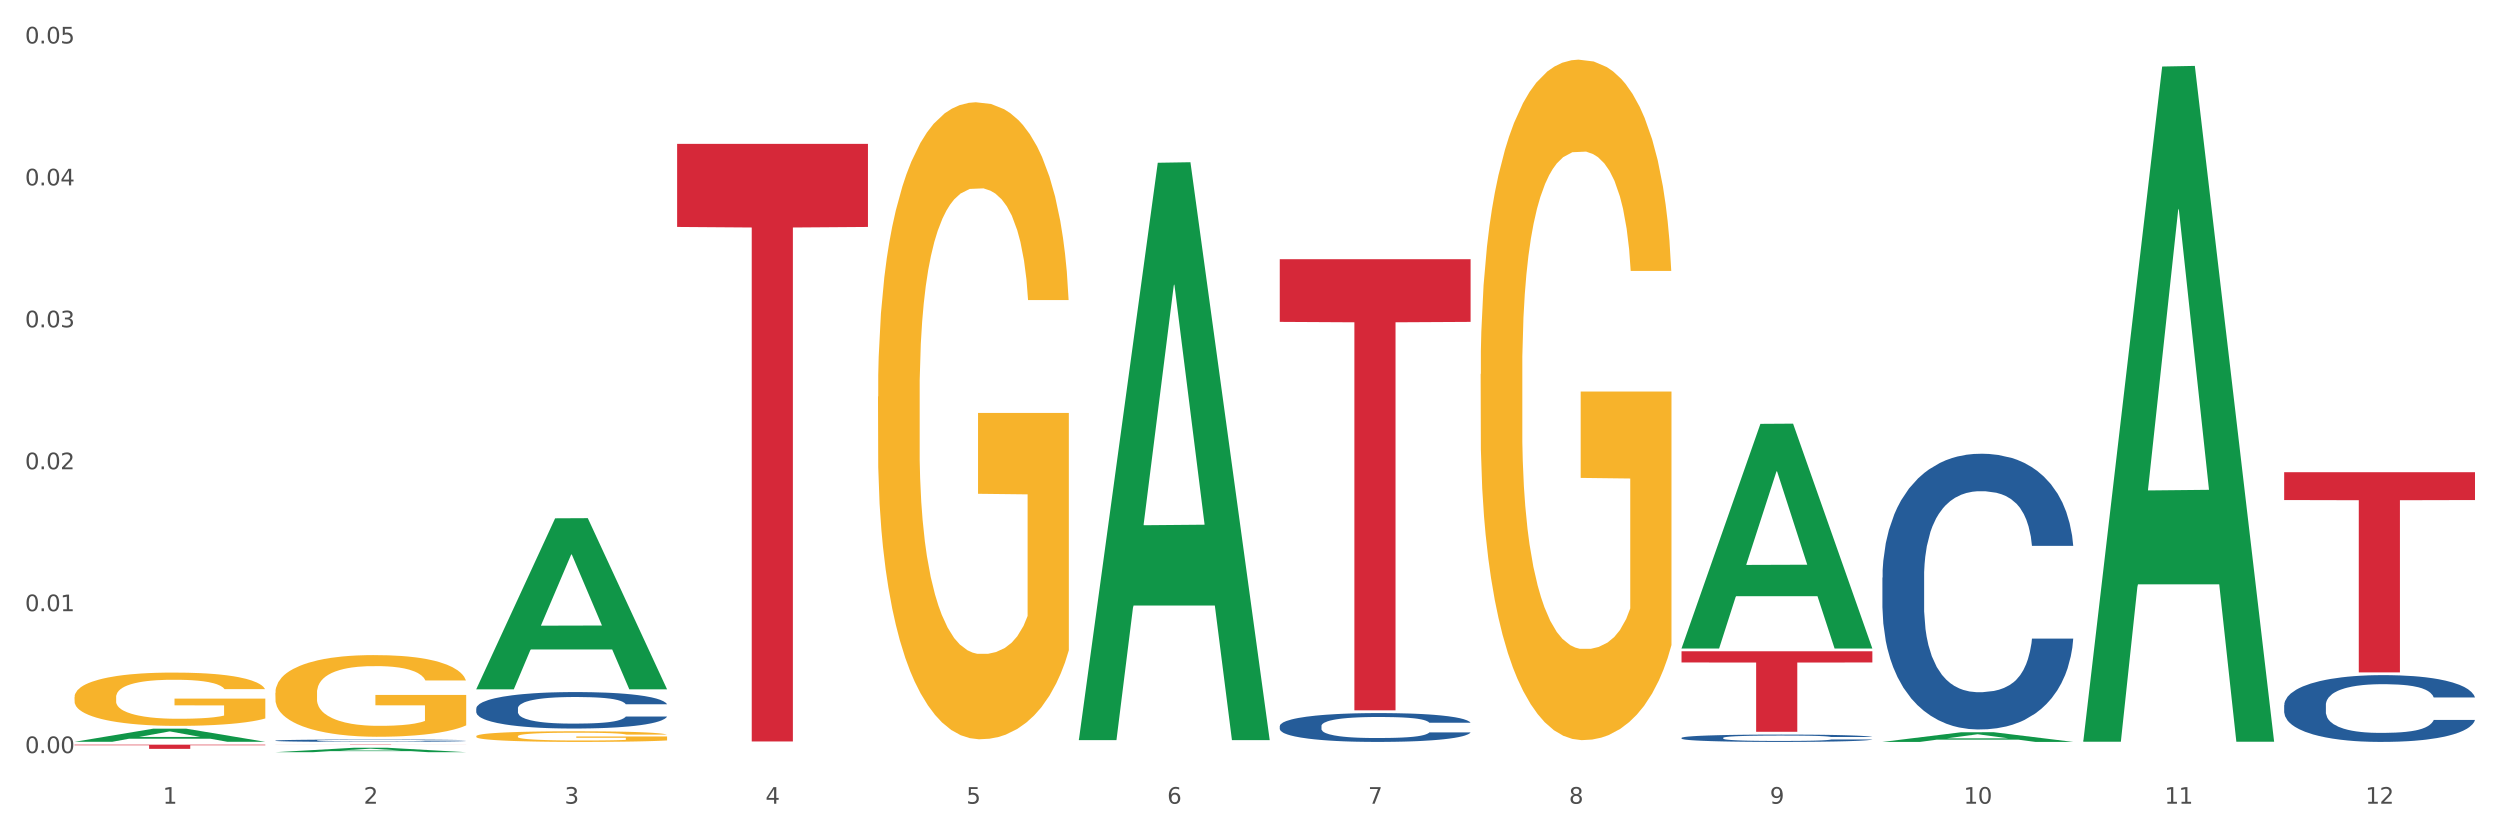
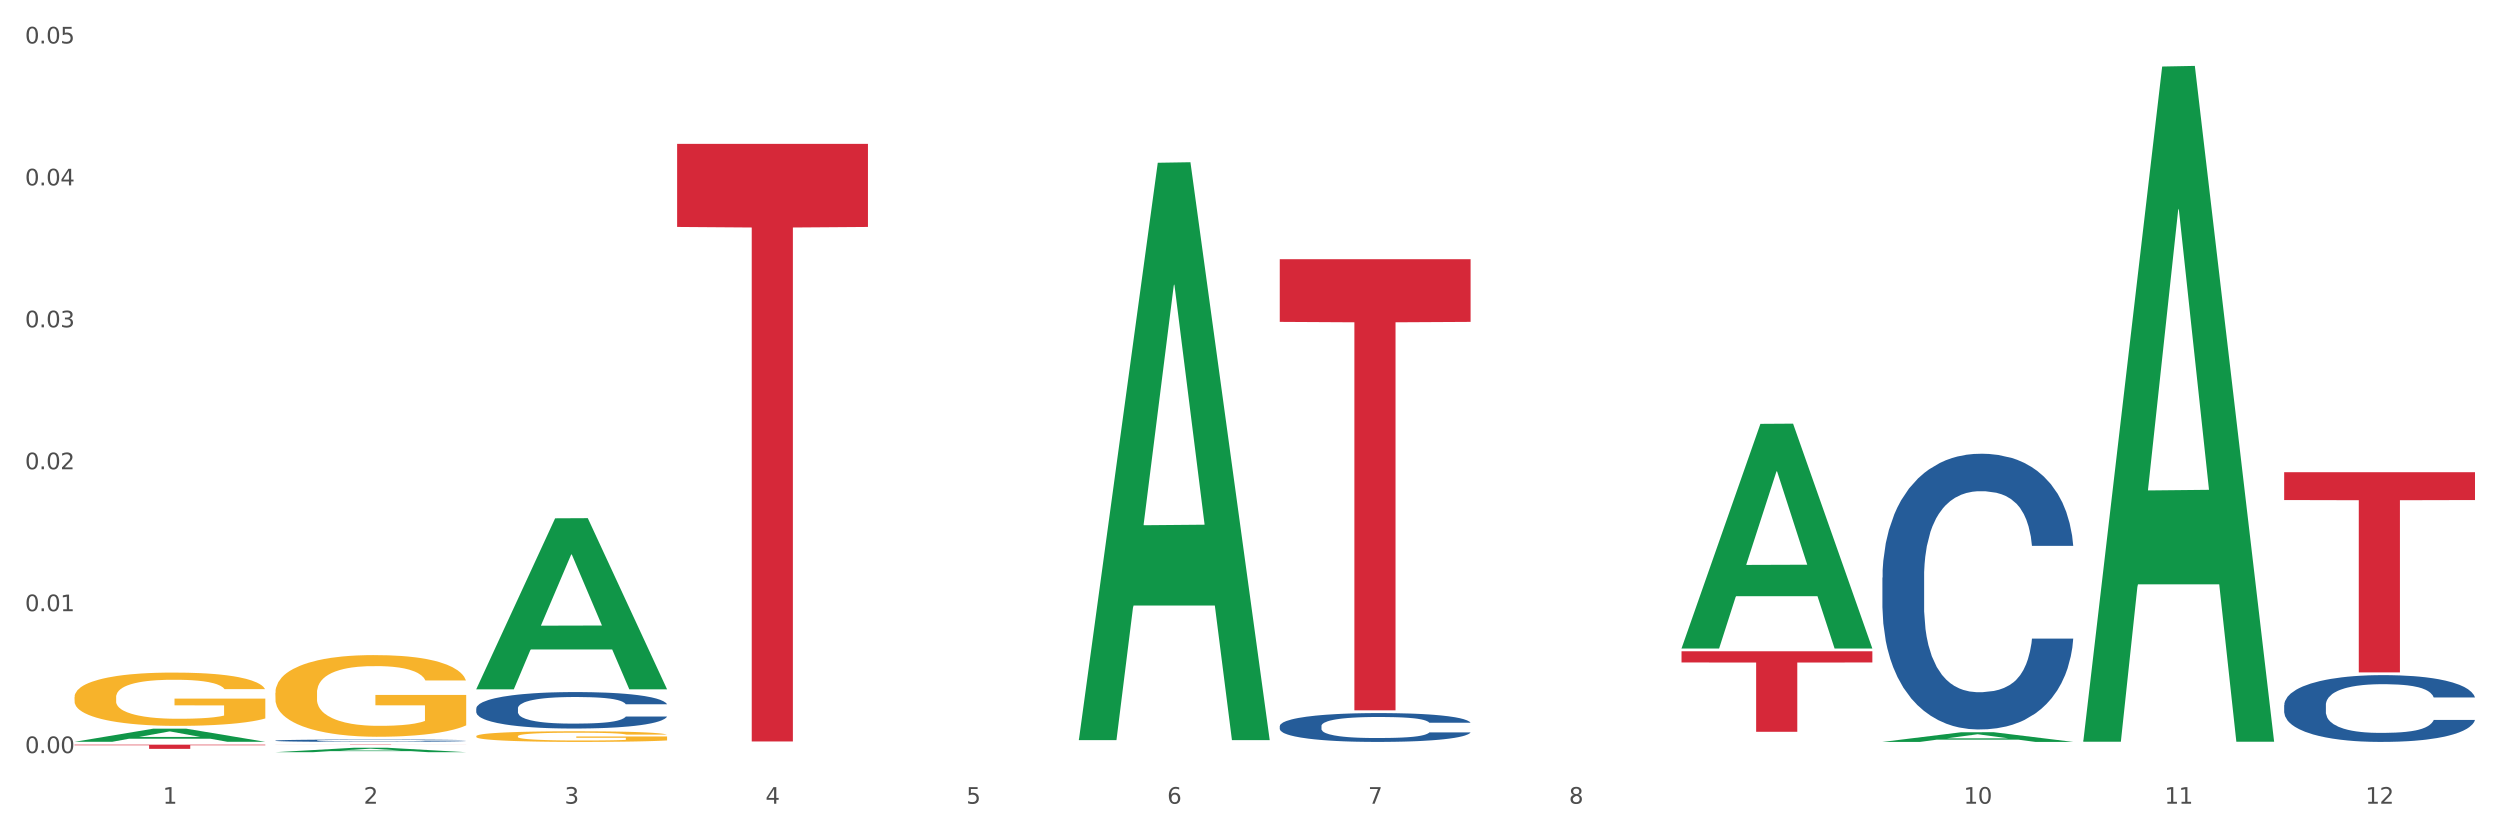
<svg xmlns="http://www.w3.org/2000/svg" xmlns:xlink="http://www.w3.org/1999/xlink" width="1080pt" height="360pt" viewBox="0 0 1080 360" version="1.1">
  <rect x="0" y="0" width="1080" height="360" fill="#333333" stroke="none" />
  <defs>
    <style type="text/css">*{stroke-linejoin: round; stroke-linecap: butt}</style>
  </defs>
  <g id="figure_1">
    <g id="patch_1">
      <path d="M 0 360  L 1080 360  L 1080 0  L 0 0  z " style="fill: #ffffff; stroke: #ffffff; stroke-linejoin: miter" />
    </g>
    <g id="axes_1">
      <g id="matplotlib.axis_1">
        <g id="xtick_1">
          <g id="text_1">
            <g style="fill: #4d4d4d" transform="translate(70.342 347.204) scale(0.096 -0.096)">
              <defs>
                <path id="DejaVuSans-31" d="M 794 531  L 1825 531  L 1825 4091  L 703 3866  L 703 4441  L 1819 4666  L 2450 4666  L 2450 531  L 3481 531  L 3481 0  L 794 0  L 794 531  z " transform="scale(0.016)" />
              </defs>
              <use xlink:href="#DejaVuSans-31" />
            </g>
          </g>
        </g>
        <g id="xtick_2">
          <g id="text_2">
            <g style="fill: #4d4d4d" transform="translate(157.122 347.204) scale(0.096 -0.096)">
              <defs>
                <path id="DejaVuSans-32" d="M 1228 531  L 3431 531  L 3431 0  L 469 0  L 469 531  Q 828 903 1448 1529  Q 2069 2156 2228 2338  Q 2531 2678 2651 2914  Q 2772 3150 2772 3378  Q 2772 3750 2511 3984  Q 2250 4219 1831 4219  Q 1534 4219 1204 4116  Q 875 4013 500 3803  L 500 4441  Q 881 4594 1212 4672  Q 1544 4750 1819 4750  Q 2544 4750 2975 4387  Q 3406 4025 3406 3419  Q 3406 3131 3298 2873  Q 3191 2616 2906 2266  Q 2828 2175 2409 1742  Q 1991 1309 1228 531  z " transform="scale(0.016)" />
              </defs>
              <use xlink:href="#DejaVuSans-32" />
            </g>
          </g>
        </g>
        <g id="xtick_3">
          <g id="text_3">
            <g style="fill: #4d4d4d" transform="translate(243.902 347.204) scale(0.096 -0.096)">
              <defs>
                <path id="DejaVuSans-33" d="M 2597 2516  Q 3050 2419 3304 2112  Q 3559 1806 3559 1356  Q 3559 666 3084 287  Q 2609 -91 1734 -91  Q 1441 -91 1130 -33  Q 819 25 488 141  L 488 750  Q 750 597 1062 519  Q 1375 441 1716 441  Q 2309 441 2620 675  Q 2931 909 2931 1356  Q 2931 1769 2642 2001  Q 2353 2234 1838 2234  L 1294 2234  L 1294 2753  L 1863 2753  Q 2328 2753 2575 2939  Q 2822 3125 2822 3475  Q 2822 3834 2567 4026  Q 2313 4219 1838 4219  Q 1578 4219 1281 4162  Q 984 4106 628 3988  L 628 4550  Q 988 4650 1302 4700  Q 1616 4750 1894 4750  Q 2613 4750 3031 4423  Q 3450 4097 3450 3541  Q 3450 3153 3228 2886  Q 3006 2619 2597 2516  z " transform="scale(0.016)" />
              </defs>
              <use xlink:href="#DejaVuSans-33" />
            </g>
          </g>
        </g>
        <g id="xtick_4">
          <g id="text_4">
            <g style="fill: #4d4d4d" transform="translate(330.683 347.204) scale(0.096 -0.096)">
              <defs>
                <path id="DejaVuSans-34" d="M 2419 4116  L 825 1625  L 2419 1625  L 2419 4116  z M 2253 4666  L 3047 4666  L 3047 1625  L 3713 1625  L 3713 1100  L 3047 1100  L 3047 0  L 2419 0  L 2419 1100  L 313 1100  L 313 1709  L 2253 4666  z " transform="scale(0.016)" />
              </defs>
              <use xlink:href="#DejaVuSans-34" />
            </g>
          </g>
        </g>
        <g id="xtick_5">
          <g id="text_5">
            <g style="fill: #4d4d4d" transform="translate(417.463 347.204) scale(0.096 -0.096)">
              <defs>
                <path id="DejaVuSans-35" d="M 691 4666  L 3169 4666  L 3169 4134  L 1269 4134  L 1269 2991  Q 1406 3038 1543 3061  Q 1681 3084 1819 3084  Q 2600 3084 3056 2656  Q 3513 2228 3513 1497  Q 3513 744 3044 326  Q 2575 -91 1722 -91  Q 1428 -91 1123 -41  Q 819 9 494 109  L 494 744  Q 775 591 1075 516  Q 1375 441 1709 441  Q 2250 441 2565 725  Q 2881 1009 2881 1497  Q 2881 1984 2565 2268  Q 2250 2553 1709 2553  Q 1456 2553 1204 2497  Q 953 2441 691 2322  L 691 4666  z " transform="scale(0.016)" />
              </defs>
              <use xlink:href="#DejaVuSans-35" />
            </g>
          </g>
        </g>
        <g id="xtick_6">
          <g id="text_6">
            <g style="fill: #4d4d4d" transform="translate(504.243 347.204) scale(0.096 -0.096)">
              <defs>
                <path id="DejaVuSans-36" d="M 2113 2584  Q 1688 2584 1439 2293  Q 1191 2003 1191 1497  Q 1191 994 1439 701  Q 1688 409 2113 409  Q 2538 409 2786 701  Q 3034 994 3034 1497  Q 3034 2003 2786 2293  Q 2538 2584 2113 2584  z M 3366 4563  L 3366 3988  Q 3128 4100 2886 4159  Q 2644 4219 2406 4219  Q 1781 4219 1451 3797  Q 1122 3375 1075 2522  Q 1259 2794 1537 2939  Q 1816 3084 2150 3084  Q 2853 3084 3261 2657  Q 3669 2231 3669 1497  Q 3669 778 3244 343  Q 2819 -91 2113 -91  Q 1303 -91 875 529  Q 447 1150 447 2328  Q 447 3434 972 4092  Q 1497 4750 2381 4750  Q 2619 4750 2861 4703  Q 3103 4656 3366 4563  z " transform="scale(0.016)" />
              </defs>
              <use xlink:href="#DejaVuSans-36" />
            </g>
          </g>
        </g>
        <g id="xtick_7">
          <g id="text_7">
            <g style="fill: #4d4d4d" transform="translate(591.024 347.204) scale(0.096 -0.096)">
              <defs>
                <path id="DejaVuSans-37" d="M 525 4666  L 3525 4666  L 3525 4397  L 1831 0  L 1172 0  L 2766 4134  L 525 4134  L 525 4666  z " transform="scale(0.016)" />
              </defs>
              <use xlink:href="#DejaVuSans-37" />
            </g>
          </g>
        </g>
        <g id="xtick_8">
          <g id="text_8">
            <g style="fill: #4d4d4d" transform="translate(677.804 347.204) scale(0.096 -0.096)">
              <defs>
-                 <path id="DejaVuSans-38" d="M 2034 2216  Q 1584 2216 1326 1975  Q 1069 1734 1069 1313  Q 1069 891 1326 650  Q 1584 409 2034 409  Q 2484 409 2743 651  Q 3003 894 3003 1313  Q 3003 1734 2745 1975  Q 2488 2216 2034 2216  z M 1403 2484  Q 997 2584 770 2862  Q 544 3141 544 3541  Q 544 4100 942 4425  Q 1341 4750 2034 4750  Q 2731 4750 3128 4425  Q 3525 4100 3525 3541  Q 3525 3141 3298 2862  Q 3072 2584 2669 2484  Q 3125 2378 3379 2068  Q 3634 1759 3634 1313  Q 3634 634 3220 271  Q 2806 -91 2034 -91  Q 1263 -91 848 271  Q 434 634 434 1313  Q 434 1759 690 2068  Q 947 2378 1403 2484  z M 1172 3481  Q 1172 3119 1398 2916  Q 1625 2713 2034 2713  Q 2441 2713 2670 2916  Q 2900 3119 2900 3481  Q 2900 3844 2670 4047  Q 2441 4250 2034 4250  Q 1625 4250 1398 4047  Q 1172 3844 1172 3481  z " transform="scale(0.016)" />
+                 <path id="DejaVuSans-38" d="M 2034 2216  Q 1069 1734 1069 1313  Q 1069 891 1326 650  Q 1584 409 2034 409  Q 2484 409 2743 651  Q 3003 894 3003 1313  Q 3003 1734 2745 1975  Q 2488 2216 2034 2216  z M 1403 2484  Q 997 2584 770 2862  Q 544 3141 544 3541  Q 544 4100 942 4425  Q 1341 4750 2034 4750  Q 2731 4750 3128 4425  Q 3525 4100 3525 3541  Q 3525 3141 3298 2862  Q 3072 2584 2669 2484  Q 3125 2378 3379 2068  Q 3634 1759 3634 1313  Q 3634 634 3220 271  Q 2806 -91 2034 -91  Q 1263 -91 848 271  Q 434 634 434 1313  Q 434 1759 690 2068  Q 947 2378 1403 2484  z M 1172 3481  Q 1172 3119 1398 2916  Q 1625 2713 2034 2713  Q 2441 2713 2670 2916  Q 2900 3119 2900 3481  Q 2900 3844 2670 4047  Q 2441 4250 2034 4250  Q 1625 4250 1398 4047  Q 1172 3844 1172 3481  z " transform="scale(0.016)" />
              </defs>
              <use xlink:href="#DejaVuSans-38" />
            </g>
          </g>
        </g>
        <g id="xtick_9">
          <g id="text_9">
            <g style="fill: #4d4d4d" transform="translate(764.584 347.204) scale(0.096 -0.096)">
              <defs>
-                 <path id="DejaVuSans-39" d="M 703 97  L 703 672  Q 941 559 1184 500  Q 1428 441 1663 441  Q 2288 441 2617 861  Q 2947 1281 2994 2138  Q 2813 1869 2534 1725  Q 2256 1581 1919 1581  Q 1219 1581 811 2004  Q 403 2428 403 3163  Q 403 3881 828 4315  Q 1253 4750 1959 4750  Q 2769 4750 3195 4129  Q 3622 3509 3622 2328  Q 3622 1225 3098 567  Q 2575 -91 1691 -91  Q 1453 -91 1209 -44  Q 966 3 703 97  z M 1959 2075  Q 2384 2075 2632 2365  Q 2881 2656 2881 3163  Q 2881 3666 2632 3958  Q 2384 4250 1959 4250  Q 1534 4250 1286 3958  Q 1038 3666 1038 3163  Q 1038 2656 1286 2365  Q 1534 2075 1959 2075  z " transform="scale(0.016)" />
-               </defs>
+                 </defs>
              <use xlink:href="#DejaVuSans-39" />
            </g>
          </g>
        </g>
        <g id="xtick_10">
          <g id="text_10">
            <g style="fill: #4d4d4d" transform="translate(848.311 347.204) scale(0.096 -0.096)">
              <defs>
                <path id="DejaVuSans-30" d="M 2034 4250  Q 1547 4250 1301 3770  Q 1056 3291 1056 2328  Q 1056 1369 1301 889  Q 1547 409 2034 409  Q 2525 409 2770 889  Q 3016 1369 3016 2328  Q 3016 3291 2770 3770  Q 2525 4250 2034 4250  z M 2034 4750  Q 2819 4750 3233 4129  Q 3647 3509 3647 2328  Q 3647 1150 3233 529  Q 2819 -91 2034 -91  Q 1250 -91 836 529  Q 422 1150 422 2328  Q 422 3509 836 4129  Q 1250 4750 2034 4750  z " transform="scale(0.016)" />
              </defs>
              <use xlink:href="#DejaVuSans-31" />
              <use xlink:href="#DejaVuSans-30" transform="translate(63.623 0)" />
            </g>
          </g>
        </g>
        <g id="xtick_11">
          <g id="text_11">
            <g style="fill: #4d4d4d" transform="translate(935.091 347.204) scale(0.096 -0.096)">
              <use xlink:href="#DejaVuSans-31" />
              <use xlink:href="#DejaVuSans-31" transform="translate(63.623 0)" />
            </g>
          </g>
        </g>
        <g id="xtick_12">
          <g id="text_12">
            <g style="fill: #4d4d4d" transform="translate(1021.871 347.204) scale(0.096 -0.096)">
              <use xlink:href="#DejaVuSans-31" />
              <use xlink:href="#DejaVuSans-32" transform="translate(63.623 0)" />
            </g>
          </g>
        </g>
        <g id="xtick_13" />
        <g id="xtick_14" />
        <g id="xtick_15" />
        <g id="xtick_16" />
        <g id="xtick_17" />
        <g id="xtick_18" />
        <g id="xtick_19" />
        <g id="xtick_20" />
        <g id="xtick_21" />
        <g id="xtick_22" />
        <g id="xtick_23" />
      </g>
      <g id="matplotlib.axis_2">
        <g id="ytick_1">
          <g id="text_13">
            <g style="fill: #4d4d4d" transform="translate(10.8 325.343) scale(0.096 -0.096)">
              <defs>
                <path id="DejaVuSans-2e" d="M 684 794  L 1344 794  L 1344 0  L 684 0  L 684 794  z " transform="scale(0.016)" />
              </defs>
              <use xlink:href="#DejaVuSans-30" />
              <use xlink:href="#DejaVuSans-2e" transform="translate(63.623 0)" />
              <use xlink:href="#DejaVuSans-30" transform="translate(95.41 0)" />
              <use xlink:href="#DejaVuSans-30" transform="translate(159.033 0)" />
            </g>
          </g>
        </g>
        <g id="ytick_2">
          <g id="text_14">
            <g style="fill: #4d4d4d" transform="translate(10.8 264.03) scale(0.096 -0.096)">
              <use xlink:href="#DejaVuSans-30" />
              <use xlink:href="#DejaVuSans-2e" transform="translate(63.623 0)" />
              <use xlink:href="#DejaVuSans-30" transform="translate(95.41 0)" />
              <use xlink:href="#DejaVuSans-31" transform="translate(159.033 0)" />
            </g>
          </g>
        </g>
        <g id="ytick_3">
          <g id="text_15">
            <g style="fill: #4d4d4d" transform="translate(10.8 202.718) scale(0.096 -0.096)">
              <use xlink:href="#DejaVuSans-30" />
              <use xlink:href="#DejaVuSans-2e" transform="translate(63.623 0)" />
              <use xlink:href="#DejaVuSans-30" transform="translate(95.41 0)" />
              <use xlink:href="#DejaVuSans-32" transform="translate(159.033 0)" />
            </g>
          </g>
        </g>
        <g id="ytick_4">
          <g id="text_16">
            <g style="fill: #4d4d4d" transform="translate(10.8 141.406) scale(0.096 -0.096)">
              <use xlink:href="#DejaVuSans-30" />
              <use xlink:href="#DejaVuSans-2e" transform="translate(63.623 0)" />
              <use xlink:href="#DejaVuSans-30" transform="translate(95.41 0)" />
              <use xlink:href="#DejaVuSans-33" transform="translate(159.033 0)" />
            </g>
          </g>
        </g>
        <g id="ytick_5">
          <g id="text_17">
            <g style="fill: #4d4d4d" transform="translate(10.8 80.093) scale(0.096 -0.096)">
              <use xlink:href="#DejaVuSans-30" />
              <use xlink:href="#DejaVuSans-2e" transform="translate(63.623 0)" />
              <use xlink:href="#DejaVuSans-30" transform="translate(95.41 0)" />
              <use xlink:href="#DejaVuSans-34" transform="translate(159.033 0)" />
            </g>
          </g>
        </g>
        <g id="ytick_6">
          <g id="text_18">
            <g style="fill: #4d4d4d" transform="translate(10.8 18.781) scale(0.096 -0.096)">
              <use xlink:href="#DejaVuSans-30" />
              <use xlink:href="#DejaVuSans-2e" transform="translate(63.623 0)" />
              <use xlink:href="#DejaVuSans-30" transform="translate(95.41 0)" />
              <use xlink:href="#DejaVuSans-35" transform="translate(159.033 0)" />
            </g>
          </g>
        </g>
        <g id="ytick_7" />
        <g id="ytick_8" />
        <g id="ytick_9" />
        <g id="ytick_10" />
        <g id="ytick_11" />
      </g>
      <g id="PolyCollection_1">
        <path d="M 32.175 320.458  L 32.26 320.452  L 66.256 314.778  L 80.365 314.772  L 114.616 320.468  L 98.298 320.468  L 90.904 319.142  L 55.803 319.142  L 55.548 319.163  L 48.408 320.468  L 32.175 320.468  L 32.175 320.458  L 60.222 318.35  L 86.484 318.345  L 73.481 315.986  L 73.311 315.976  L 73.141 315.992  L 60.137 318.345  L 60.222 318.35  L 32.175 320.458  z " clip-path="url(#p1b5bf42929)" style="fill: #109648" />
-         <path d="M 726.418 318.76  L 726.515 318.758  L 726.515 318.676  L 726.807 318.566  L 727.879 318.363  L 729.244 318.209  L 731.582 318.029  L 732.849 317.953  L 734.506 317.869  L 737.917 317.732  L 741.815 317.616  L 744.543 317.552  L 746.589 317.512  L 751.17 317.439  L 753.801 317.407  L 756.529 317.381  L 758.868 317.364  L 762.766 317.343  L 765.884 317.335  L 769.49 317.332  L 772.511 317.335  L 776.506 317.346  L 782.353 317.381  L 784.594 317.401  L 787.615 317.436  L 790.734 317.483  L 793.267 317.529  L 796.191 317.596  L 799.212 317.683  L 802.135 317.793  L 804.181 317.895  L 805.838 318.002  L 807.3 318.133  L 808.372 318.275  L 808.859 318.395  L 791.026 318.395  L 790.539 318.287  L 789.564 318.171  L 788.59 318.093  L 787.518 318.029  L 785.861 317.956  L 784.399 317.91  L 781.963 317.854  L 779.722 317.82  L 777.87 317.799  L 775.629 317.782  L 770.854 317.764  L 767.443 317.764  L 765.3 317.77  L 762.668 317.785  L 760.427 317.805  L 757.796 317.84  L 755.75 317.878  L 753.703 317.927  L 752.534 317.962  L 750.78 318.026  L 749.61 318.078  L 748.051 318.168  L 747.174 318.232  L 745.615 318.397  L 744.933 318.519  L 744.641 318.604  L 744.446 318.697  L 744.446 319.15  L 745.03 319.353  L 745.518 319.44  L 746.297 319.539  L 747.759 319.667  L 749.903 319.791  L 752.144 319.881  L 753.996 319.937  L 755.75 319.977  L 757.504 320.009  L 759.648 320.038  L 761.402 320.056  L 764.033 320.073  L 767.151 320.082  L 769.587 320.082  L 774.557 320.067  L 776.798 320.053  L 778.942 320.032  L 781.281 320  L 783.133 319.966  L 784.205 319.939  L 785.959 319.884  L 787.323 319.826  L 788.492 319.759  L 789.272 319.701  L 790.149 319.614  L 790.831 319.515  L 791.026 319.463  L 808.859 319.463  L 808.469 319.568  L 807.787 319.669  L 806.423 319.806  L 805.351 319.884  L 803.694 319.98  L 801.94 320.061  L 799.504 320.151  L 797.263 320.218  L 794.924 320.276  L 792.39 320.329  L 787.81 320.401  L 786.154 320.422  L 782.645 320.456  L 779.917 320.477  L 775.921 320.497  L 771.829 320.509  L 767.541 320.512  L 763.74 320.506  L 759.55 320.488  L 756.919 320.471  L 753.996 320.445  L 750.585 320.404  L 747.369 320.355  L 744.348 320.297  L 741.522 320.23  L 738.891 320.154  L 735.48 320.03  L 732.947 319.908  L 731.095 319.794  L 729.828 319.698  L 728.562 319.576  L 727.879 319.492  L 726.807 319.289  L 726.418 319.1  L 726.418 318.76  z " clip-path="url(#p1b5bf42929)" style="fill: #255c99" />
        <path d="M 813.198 249.534  L 813.295 249.425  L 813.295 246.378  L 813.588 242.244  L 814.66 234.628  L 816.024 228.862  L 818.363 222.116  L 819.63 219.287  L 821.286 216.132  L 824.697 211.019  L 828.595 206.667  L 831.323 204.273  L 833.37 202.75  L 837.95 200.03  L 840.581 198.833  L 843.31 197.854  L 845.648 197.201  L 849.546 196.439  L 852.665 196.113  L 856.27 196.004  L 859.291 196.113  L 863.286 196.548  L 869.133 197.854  L 871.375 198.615  L 874.396 199.921  L 877.514 201.662  L 880.048 203.403  L 882.971 205.905  L 885.992 209.169  L 888.915 213.303  L 890.962 217.111  L 892.618 221.137  L 894.08 226.033  L 895.152 231.364  L 895.639 235.825  L 877.806 235.825  L 877.319 231.799  L 876.345 227.447  L 875.37 224.51  L 874.298 222.116  L 872.642 219.396  L 871.18 217.655  L 868.744 215.588  L 866.502 214.283  L 864.651 213.521  L 862.409 212.868  L 857.634 212.215  L 854.224 212.215  L 852.08 212.433  L 849.449 212.977  L 847.207 213.739  L 844.576 215.044  L 842.53 216.459  L 840.484 218.308  L 839.314 219.614  L 837.56 222.007  L 836.391 223.966  L 834.832 227.338  L 833.955 229.732  L 832.395 235.934  L 831.713 240.503  L 831.421 243.658  L 831.226 247.14  L 831.226 264.113  L 831.811 271.729  L 832.298 274.993  L 833.077 278.692  L 834.539 283.479  L 836.683 288.157  L 838.924 291.53  L 840.776 293.597  L 842.53 295.121  L 844.284 296.317  L 846.428 297.405  L 848.182 298.058  L 850.813 298.711  L 853.931 299.037  L 856.368 299.037  L 861.338 298.493  L 863.579 297.949  L 865.723 297.188  L 868.061 295.991  L 869.913 294.685  L 870.985 293.706  L 872.739 291.639  L 874.103 289.463  L 875.273 286.961  L 876.052 284.785  L 876.929 281.521  L 877.611 277.821  L 877.806 275.863  L 895.639 275.863  L 895.25 279.78  L 894.567 283.588  L 893.203 288.701  L 892.131 291.639  L 890.475 295.229  L 888.72 298.276  L 886.284 301.648  L 884.043 304.151  L 881.704 306.327  L 879.171 308.285  L 874.59 311.005  L 872.934 311.767  L 869.426 313.072  L 866.697 313.834  L 862.702 314.596  L 858.609 315.031  L 854.321 315.14  L 850.521 314.922  L 846.33 314.269  L 843.699 313.616  L 840.776 312.637  L 837.365 311.114  L 834.149 309.264  L 831.129 307.088  L 828.303 304.586  L 825.671 301.757  L 822.261 297.079  L 819.727 292.509  L 817.876 288.266  L 816.609 284.676  L 815.342 280.106  L 814.66 276.951  L 813.588 269.335  L 813.198 262.263  L 813.198 249.534  z " clip-path="url(#p1b5bf42929)" style="fill: #255c99" />
        <path d="M 986.759 304.62  L 986.856 304.594  L 986.856 303.856  L 987.148 302.854  L 988.22 301.009  L 989.585 299.613  L 991.923 297.979  L 993.19 297.293  L 994.847 296.529  L 998.258 295.291  L 1002.156 294.236  L 1004.884 293.657  L 1006.93 293.288  L 1011.511 292.629  L 1014.142 292.339  L 1016.87 292.102  L 1019.209 291.944  L 1023.107 291.759  L 1026.225 291.68  L 1029.831 291.654  L 1032.852 291.68  L 1036.847 291.785  L 1042.694 292.102  L 1044.935 292.286  L 1047.956 292.602  L 1051.075 293.024  L 1053.608 293.446  L 1056.532 294.052  L 1059.553 294.843  L 1062.476 295.844  L 1064.522 296.766  L 1066.179 297.741  L 1067.641 298.927  L 1068.713 300.219  L 1069.2 301.299  L 1051.367 301.299  L 1050.88 300.324  L 1049.905 299.27  L 1048.931 298.558  L 1047.859 297.979  L 1046.202 297.32  L 1044.74 296.898  L 1042.304 296.397  L 1040.063 296.081  L 1038.211 295.897  L 1035.97 295.739  L 1031.195 295.58  L 1027.784 295.58  L 1025.641 295.633  L 1023.009 295.765  L 1020.768 295.949  L 1018.137 296.266  L 1016.091 296.608  L 1014.044 297.056  L 1012.875 297.373  L 1011.121 297.952  L 1009.951 298.427  L 1008.392 299.244  L 1007.515 299.823  L 1005.956 301.326  L 1005.274 302.433  L 1004.982 303.197  L 1004.787 304.04  L 1004.787 308.151  L 1005.371 309.996  L 1005.859 310.787  L 1006.638 311.683  L 1008.1 312.842  L 1010.244 313.976  L 1012.485 314.793  L 1014.337 315.293  L 1016.091 315.662  L 1017.845 315.952  L 1019.989 316.216  L 1021.743 316.374  L 1024.374 316.532  L 1027.492 316.611  L 1029.928 316.611  L 1034.898 316.479  L 1037.139 316.348  L 1039.283 316.163  L 1041.622 315.873  L 1043.474 315.557  L 1044.546 315.32  L 1046.3 314.819  L 1047.664 314.292  L 1048.833 313.686  L 1049.613 313.159  L 1050.49 312.368  L 1051.172 311.472  L 1051.367 310.998  L 1069.2 310.998  L 1068.81 311.946  L 1068.128 312.869  L 1066.764 314.107  L 1065.692 314.819  L 1064.035 315.689  L 1062.281 316.427  L 1059.845 317.244  L 1057.604 317.85  L 1055.265 318.377  L 1052.731 318.851  L 1048.151 319.51  L 1046.495 319.695  L 1042.986 320.011  L 1040.258 320.195  L 1036.262 320.38  L 1032.17 320.485  L 1027.882 320.512  L 1024.081 320.459  L 1019.891 320.301  L 1017.26 320.143  L 1014.337 319.905  L 1010.926 319.536  L 1007.71 319.088  L 1004.689 318.561  L 1001.863 317.955  L 999.232 317.27  L 995.821 316.137  L 993.288 315.03  L 991.436 314.002  L 990.169 313.132  L 988.903 312.026  L 988.22 311.261  L 987.148 309.416  L 986.759 307.703  L 986.759 304.62  z " clip-path="url(#p1b5bf42929)" style="fill: #255c99" />
        <path d="M 118.955 319.938  L 119.053 319.937  L 119.053 319.91  L 119.345 319.874  L 120.417 319.807  L 121.781 319.757  L 124.12 319.698  L 125.387 319.673  L 127.044 319.646  L 130.454 319.601  L 134.352 319.563  L 137.081 319.542  L 139.127 319.528  L 143.707 319.505  L 146.338 319.494  L 149.067 319.486  L 151.406 319.48  L 155.304 319.473  L 158.422 319.47  L 162.028 319.469  L 165.048 319.47  L 169.044 319.474  L 174.891 319.486  L 177.132 319.492  L 180.153 319.504  L 183.271 319.519  L 185.805 319.534  L 188.728 319.556  L 191.749 319.585  L 194.673 319.621  L 196.719 319.654  L 198.376 319.689  L 199.837 319.732  L 200.909 319.779  L 201.397 319.818  L 183.564 319.818  L 183.076 319.783  L 182.102 319.745  L 181.127 319.719  L 180.055 319.698  L 178.399 319.674  L 176.937 319.659  L 174.501 319.641  L 172.26 319.629  L 170.408 319.623  L 168.167 319.617  L 163.392 319.611  L 159.981 319.611  L 157.837 319.613  L 155.206 319.618  L 152.965 319.625  L 150.334 319.636  L 148.287 319.648  L 146.241 319.665  L 145.071 319.676  L 143.317 319.697  L 142.148 319.714  L 140.589 319.744  L 139.712 319.764  L 138.153 319.819  L 137.471 319.859  L 137.178 319.886  L 136.983 319.917  L 136.983 320.065  L 137.568 320.132  L 138.055 320.16  L 138.835 320.193  L 140.297 320.235  L 142.44 320.276  L 144.682 320.305  L 146.533 320.323  L 148.287 320.336  L 150.041 320.347  L 152.185 320.356  L 153.939 320.362  L 156.57 320.368  L 159.689 320.371  L 162.125 320.371  L 167.095 320.366  L 169.336 320.361  L 171.48 320.355  L 173.819 320.344  L 175.67 320.333  L 176.742 320.324  L 178.496 320.306  L 179.861 320.287  L 181.03 320.265  L 181.81 320.246  L 182.687 320.218  L 183.369 320.185  L 183.564 320.168  L 201.397 320.168  L 201.007 320.202  L 200.325 320.236  L 198.96 320.28  L 197.889 320.306  L 196.232 320.337  L 194.478 320.364  L 192.042 320.394  L 189.8 320.415  L 187.462 320.434  L 184.928 320.452  L 180.348 320.475  L 178.691 320.482  L 175.183 320.494  L 172.454 320.5  L 168.459 320.507  L 164.366 320.511  L 160.079 320.512  L 156.278 320.51  L 152.088 320.504  L 149.457 320.498  L 146.533 320.49  L 143.123 320.476  L 139.907 320.46  L 136.886 320.441  L 134.06 320.419  L 131.429 320.395  L 128.018 320.354  L 125.484 320.314  L 123.633 320.277  L 122.366 320.245  L 121.099 320.205  L 120.417 320.178  L 119.345 320.111  L 118.955 320.049  L 118.955 319.938  z " clip-path="url(#p1b5bf42929)" style="fill: #255c99" />
        <path d="M 32.175 321.695  L 114.616 321.695  L 114.616 321.947  L 82.187 321.949  L 82.187 323.506  L 64.409 323.506  L 64.409 321.949  L 32.175 321.947  L 32.175 321.697  L 32.175 321.695  z " clip-path="url(#p1b5bf42929)" style="fill: #d62839" />
        <path d="M 118.955 321.695  L 201.397 321.695  L 201.397 321.714  L 168.967 321.714  L 168.967 321.831  L 151.189 321.831  L 151.189 321.714  L 118.955 321.714  L 118.955 321.695  L 118.955 321.695  z " clip-path="url(#p1b5bf42929)" style="fill: #d62839" />
        <path d="M 292.516 62.164  L 374.957 62.164  L 374.957 98.039  L 342.528 98.282  L 342.528 320.321  L 324.75 320.321  L 324.75 98.282  L 292.516 98.039  L 292.516 62.407  L 292.516 62.164  z " clip-path="url(#p1b5bf42929)" style="fill: #d62839" />
        <path d="M 552.857 111.967  L 635.298 111.967  L 635.298 139.051  L 602.869 139.234  L 602.869 306.863  L 585.091 306.863  L 585.091 139.234  L 552.857 139.051  L 552.857 112.15  L 552.857 111.967  z " clip-path="url(#p1b5bf42929)" style="fill: #d62839" />
        <path d="M 726.418 281.353  L 808.859 281.353  L 808.859 286.188  L 776.429 286.221  L 776.429 316.148  L 758.652 316.148  L 758.652 286.221  L 726.418 286.188  L 726.418 281.385  L 726.418 281.353  z " clip-path="url(#p1b5bf42929)" style="fill: #d62839" />
        <path d="M 986.759 203.999  L 1069.2 203.999  L 1069.2 216.016  L 1036.77 216.097  L 1036.77 290.47  L 1018.993 290.47  L 1018.993 216.097  L 986.759 216.016  L 986.759 204.081  L 986.759 203.999  z " clip-path="url(#p1b5bf42929)" style="fill: #d62839" />
        <path d="M 552.857 313.647  L 552.954 313.636  L 552.954 313.317  L 553.247 312.885  L 554.319 312.088  L 555.683 311.485  L 558.022 310.779  L 559.289 310.483  L 560.945 310.153  L 564.356 309.618  L 568.254 309.162  L 570.982 308.912  L 573.029 308.752  L 577.609 308.468  L 580.24 308.343  L 582.969 308.24  L 585.307 308.172  L 589.205 308.092  L 592.324 308.058  L 595.929 308.047  L 598.95 308.058  L 602.945 308.104  L 608.792 308.24  L 611.034 308.32  L 614.055 308.457  L 617.173 308.639  L 619.707 308.821  L 622.63 309.083  L 625.651 309.424  L 628.574 309.857  L 630.621 310.255  L 632.277 310.676  L 633.739 311.189  L 634.811 311.746  L 635.298 312.213  L 617.465 312.213  L 616.978 311.792  L 616.004 311.337  L 615.029 311.029  L 613.957 310.779  L 612.301 310.494  L 610.839 310.312  L 608.403 310.096  L 606.161 309.959  L 604.31 309.879  L 602.068 309.811  L 597.293 309.743  L 593.883 309.743  L 591.739 309.766  L 589.108 309.823  L 586.866 309.902  L 584.235 310.039  L 582.189 310.187  L 580.143 310.38  L 578.973 310.517  L 577.219 310.767  L 576.05 310.972  L 574.491 311.325  L 573.614 311.576  L 572.054 312.224  L 571.372 312.703  L 571.08 313.033  L 570.885 313.397  L 570.885 315.173  L 571.47 315.97  L 571.957 316.311  L 572.736 316.698  L 574.198 317.199  L 576.342 317.688  L 578.583 318.041  L 580.435 318.258  L 582.189 318.417  L 583.943 318.542  L 586.087 318.656  L 587.841 318.724  L 590.472 318.793  L 593.59 318.827  L 596.027 318.827  L 600.997 318.77  L 603.238 318.713  L 605.382 318.633  L 607.72 318.508  L 609.572 318.371  L 610.644 318.269  L 612.398 318.053  L 613.762 317.825  L 614.932 317.563  L 615.711 317.336  L 616.588 316.994  L 617.27 316.607  L 617.465 316.402  L 635.298 316.402  L 634.909 316.812  L 634.226 317.21  L 632.862 317.745  L 631.79 318.053  L 630.134 318.428  L 628.379 318.747  L 625.943 319.1  L 623.702 319.362  L 621.363 319.59  L 618.83 319.794  L 614.249 320.079  L 612.593 320.159  L 609.085 320.295  L 606.356 320.375  L 602.361 320.455  L 598.268 320.5  L 593.98 320.512  L 590.18 320.489  L 585.989 320.421  L 583.358 320.352  L 580.435 320.25  L 577.024 320.09  L 573.808 319.897  L 570.788 319.669  L 567.962 319.407  L 565.33 319.111  L 561.92 318.622  L 559.386 318.144  L 557.535 317.7  L 556.268 317.324  L 555.001 316.846  L 554.319 316.516  L 553.247 315.719  L 552.857 314.979  L 552.857 313.647  z " clip-path="url(#p1b5bf42929)" style="fill: #255c99" />
        <path d="M 205.736 306.052  L 205.833 306.038  L 205.833 305.635  L 206.125 305.088  L 207.197 304.081  L 208.562 303.319  L 210.9 302.427  L 212.167 302.052  L 213.824 301.635  L 217.235 300.959  L 221.133 300.383  L 223.861 300.067  L 225.907 299.865  L 230.488 299.506  L 233.119 299.348  L 235.847 299.218  L 238.186 299.132  L 242.084 299.031  L 245.202 298.988  L 248.808 298.973  L 251.829 298.988  L 255.824 299.045  L 261.671 299.218  L 263.912 299.319  L 266.933 299.491  L 270.052 299.722  L 272.585 299.952  L 275.509 300.283  L 278.53 300.714  L 281.453 301.261  L 283.499 301.765  L 285.156 302.297  L 286.618 302.945  L 287.69 303.65  L 288.177 304.239  L 270.344 304.239  L 269.857 303.707  L 268.882 303.132  L 267.908 302.743  L 266.836 302.427  L 265.179 302.067  L 263.717 301.837  L 261.281 301.563  L 259.04 301.391  L 257.188 301.29  L 254.947 301.204  L 250.172 301.117  L 246.761 301.117  L 244.618 301.146  L 241.986 301.218  L 239.745 301.319  L 237.114 301.491  L 235.068 301.678  L 233.021 301.923  L 231.852 302.096  L 230.098 302.412  L 228.928 302.671  L 227.369 303.117  L 226.492 303.434  L 224.933 304.254  L 224.251 304.858  L 223.959 305.275  L 223.764 305.736  L 223.764 307.98  L 224.348 308.988  L 224.836 309.419  L 225.615 309.908  L 227.077 310.542  L 229.221 311.16  L 231.462 311.606  L 233.314 311.88  L 235.068 312.081  L 236.822 312.239  L 238.966 312.383  L 240.72 312.47  L 243.351 312.556  L 246.469 312.599  L 248.905 312.599  L 253.875 312.527  L 256.116 312.455  L 258.26 312.354  L 260.599 312.196  L 262.451 312.023  L 263.523 311.894  L 265.277 311.621  L 266.641 311.333  L 267.81 311.002  L 268.59 310.714  L 269.467 310.283  L 270.149 309.793  L 270.344 309.534  L 288.177 309.534  L 287.787 310.052  L 287.105 310.556  L 285.741 311.232  L 284.669 311.621  L 283.012 312.095  L 281.258 312.498  L 278.822 312.944  L 276.581 313.275  L 274.242 313.563  L 271.708 313.822  L 267.128 314.182  L 265.472 314.282  L 261.963 314.455  L 259.235 314.556  L 255.239 314.657  L 251.147 314.714  L 246.859 314.728  L 243.058 314.7  L 238.868 314.613  L 236.237 314.527  L 233.314 314.398  L 229.903 314.196  L 226.687 313.952  L 223.666 313.664  L 220.84 313.333  L 218.209 312.959  L 214.798 312.34  L 212.265 311.736  L 210.413 311.175  L 209.146 310.7  L 207.88 310.095  L 207.197 309.678  L 206.125 308.671  L 205.736 307.736  L 205.736 306.052  z " clip-path="url(#p1b5bf42929)" style="fill: #255c99" />
-         <path d="M 639.637 161.613  L 639.735 161.344  L 639.735 151.679  L 639.929 143.356  L 640.903 123.219  L 642.363 106.573  L 643.433 97.713  L 644.504 90.464  L 645.769 83.215  L 647.327 75.698  L 650.149 64.69  L 651.901 59.052  L 654.043 53.145  L 657.936 44.553  L 660.759 39.721  L 663.679 35.693  L 668.448 30.861  L 671.563 28.713  L 674.872 27.102  L 678.863 26.028  L 681.88 25.759  L 688.499 26.565  L 694.144 28.981  L 696.869 30.861  L 700.373 34.083  L 702.223 36.23  L 705.24 40.526  L 708.355 46.164  L 710.496 50.997  L 713.708 60.126  L 716.141 69.254  L 718.38 80.53  L 719.548 88.316  L 720.424 95.565  L 721.203 103.889  L 721.981 117.044  L 704.461 117.044  L 703.78 107.647  L 702.709 98.787  L 701.152 90.196  L 699.789 84.826  L 697.453 78.114  L 695.312 73.818  L 693.073 70.596  L 690.348 67.912  L 688.207 66.569  L 685.189 65.495  L 679.252 65.764  L 675.261 67.912  L 672.536 70.596  L 670.784 73.013  L 669.227 75.698  L 667.475 79.456  L 665.431 85.095  L 663.971 90.196  L 662.511 96.639  L 661.343 103.083  L 660.272 110.601  L 659.396 118.655  L 658.715 126.978  L 658.131 137.181  L 657.644 154.095  L 657.644 190.878  L 657.839 199.201  L 658.325 210.208  L 658.909 218.531  L 659.883 228.465  L 660.759 235.177  L 662.413 244.843  L 664.263 252.897  L 665.723 257.999  L 667.183 262.294  L 669.713 268.201  L 672.536 273.034  L 674.969 275.987  L 678.279 278.672  L 680.517 279.746  L 682.464 280.283  L 687.233 280.283  L 690.64 279.477  L 694.436 277.598  L 697.356 275.182  L 699.789 272.228  L 702.515 267.396  L 704.267 262.831  L 704.267 206.718  L 682.853 206.45  L 682.853 169.13  L 722.079 169.13  L 722.079 278.672  L 720.424 284.31  L 718.575 289.411  L 716.628 293.976  L 713.708 299.614  L 710.204 304.983  L 707.089 308.742  L 703.78 311.964  L 699.887 314.917  L 694.825 317.602  L 691.711 318.676  L 687.817 319.482  L 683.243 319.75  L 679.252 319.213  L 675.359 317.871  L 671.271 315.454  L 667.28 311.964  L 664.263 308.474  L 661.245 304.178  L 658.033 298.54  L 655.503 293.17  L 653.556 288.337  L 651.415 282.162  L 649.079 274.108  L 647.327 266.859  L 645.769 259.341  L 644.115 249.676  L 642.947 241.353  L 641.779 230.882  L 641.097 223.096  L 640.319 211.014  L 639.735 194.099  L 639.637 161.613  z " clip-path="url(#p1b5bf42929)" style="fill: #f7b32b" />
-         <path d="M 379.296 171.344  L 379.394 171.092  L 379.394 162.044  L 379.588 154.253  L 380.562 135.404  L 382.022 119.821  L 383.092 111.528  L 384.163 104.742  L 385.428 97.956  L 386.986 90.919  L 389.808 80.614  L 391.56 75.336  L 393.702 69.807  L 397.595 61.765  L 400.418 57.241  L 403.338 53.471  L 408.107 48.947  L 411.222 46.936  L 414.531 45.428  L 418.522 44.423  L 421.539 44.172  L 428.158 44.926  L 433.803 47.188  L 436.528 48.947  L 440.032 51.963  L 441.882 53.974  L 444.899 57.995  L 448.014 63.273  L 450.155 67.797  L 453.367 76.342  L 455.8 84.887  L 458.039 95.443  L 459.207 102.731  L 460.083 109.517  L 460.862 117.308  L 461.64 129.623  L 444.12 129.623  L 443.439 120.827  L 442.368 112.533  L 440.811 104.49  L 439.448 99.464  L 437.112 93.181  L 434.971 89.159  L 432.732 86.144  L 430.007 83.63  L 427.866 82.374  L 424.848 81.368  L 418.911 81.62  L 414.92 83.63  L 412.195 86.144  L 410.443 88.405  L 408.886 90.919  L 407.134 94.437  L 405.09 99.715  L 403.63 104.49  L 402.17 110.522  L 401.002 116.554  L 399.931 123.591  L 399.055 131.131  L 398.374 138.922  L 397.79 148.473  L 397.303 164.306  L 397.303 198.738  L 397.498 206.529  L 397.984 216.834  L 398.568 224.625  L 399.542 233.924  L 400.418 240.207  L 402.072 249.255  L 403.922 256.795  L 405.382 261.57  L 406.842 265.591  L 409.372 271.12  L 412.195 275.644  L 414.628 278.409  L 417.938 280.922  L 420.176 281.928  L 422.123 282.43  L 426.892 282.43  L 430.299 281.676  L 434.095 279.917  L 437.015 277.655  L 439.448 274.89  L 442.174 270.367  L 443.926 266.094  L 443.926 213.567  L 422.512 213.315  L 422.512 178.381  L 461.738 178.381  L 461.738 280.922  L 460.083 286.2  L 458.234 290.975  L 456.287 295.248  L 453.367 300.526  L 449.863 305.552  L 446.748 309.071  L 443.439 312.087  L 439.546 314.851  L 434.484 317.365  L 431.37 318.37  L 427.476 319.124  L 422.902 319.375  L 418.911 318.873  L 415.018 317.616  L 410.93 315.354  L 406.939 312.087  L 403.922 308.82  L 400.904 304.798  L 397.692 299.52  L 395.162 294.494  L 393.215 289.97  L 391.074 284.19  L 388.738 276.65  L 386.986 269.864  L 385.428 262.827  L 383.774 253.779  L 382.606 245.988  L 381.438 236.186  L 380.756 228.897  L 379.978 217.588  L 379.394 201.754  L 379.296 171.344  z " clip-path="url(#p1b5bf42929)" style="fill: #f7b32b" />
        <path d="M 205.736 318.038  L 205.833 318.033  L 205.833 317.882  L 206.028 317.752  L 207.001 317.437  L 208.461 317.177  L 209.532 317.038  L 210.602 316.924  L 211.868 316.811  L 213.425 316.693  L 216.248 316.521  L 218 316.433  L 220.141 316.341  L 224.034 316.206  L 226.857 316.131  L 229.777 316.068  L 234.546 315.992  L 237.661 315.958  L 240.97 315.933  L 244.961 315.916  L 247.978 315.912  L 254.597 315.925  L 260.242 315.963  L 262.968 315.992  L 266.472 316.042  L 268.321 316.076  L 271.338 316.143  L 274.453 316.231  L 276.594 316.307  L 279.806 316.45  L 282.24 316.593  L 284.478 316.769  L 285.646 316.891  L 286.522 317.004  L 287.301 317.135  L 288.08 317.34  L 270.56 317.34  L 269.878 317.193  L 268.808 317.055  L 267.25 316.92  L 265.888 316.836  L 263.552 316.731  L 261.41 316.664  L 259.172 316.614  L 256.446 316.572  L 254.305 316.551  L 251.288 316.534  L 245.35 316.538  L 241.36 316.572  L 238.634 316.614  L 236.882 316.651  L 235.325 316.693  L 233.573 316.752  L 231.529 316.84  L 230.069 316.92  L 228.609 317.021  L 227.441 317.122  L 226.37 317.24  L 225.494 317.366  L 224.813 317.496  L 224.229 317.655  L 223.742 317.92  L 223.742 318.495  L 223.937 318.626  L 224.424 318.798  L 225.008 318.928  L 225.981 319.083  L 226.857 319.188  L 228.512 319.34  L 230.361 319.466  L 231.821 319.546  L 233.281 319.613  L 235.812 319.705  L 238.634 319.781  L 241.068 319.827  L 244.377 319.869  L 246.616 319.886  L 248.562 319.894  L 253.332 319.894  L 256.738 319.882  L 260.534 319.852  L 263.454 319.814  L 265.888 319.768  L 268.613 319.693  L 270.365 319.621  L 270.365 318.743  L 248.952 318.739  L 248.952 318.155  L 288.177 318.155  L 288.177 319.869  L 286.522 319.957  L 284.673 320.037  L 282.726 320.108  L 279.806 320.197  L 276.302 320.281  L 273.188 320.339  L 269.878 320.39  L 265.985 320.436  L 260.924 320.478  L 257.809 320.495  L 253.916 320.507  L 249.341 320.512  L 245.35 320.503  L 241.457 320.482  L 237.369 320.444  L 233.378 320.39  L 230.361 320.335  L 227.344 320.268  L 224.132 320.18  L 221.601 320.096  L 219.654 320.02  L 217.513 319.924  L 215.177 319.798  L 213.425 319.684  L 211.868 319.567  L 210.213 319.415  L 209.045 319.285  L 207.877 319.121  L 207.196 318.999  L 206.417 318.81  L 205.833 318.546  L 205.736 318.038  z " clip-path="url(#p1b5bf42929)" style="fill: #f7b32b" />
        <path d="M 118.955 299.306  L 119.053 299.273  L 119.053 298.113  L 119.247 297.114  L 120.221 294.697  L 121.681 292.7  L 122.751 291.636  L 123.822 290.766  L 125.087 289.896  L 126.645 288.994  L 129.467 287.673  L 131.219 286.996  L 133.361 286.287  L 137.254 285.256  L 140.077 284.676  L 142.997 284.192  L 147.766 283.612  L 150.881 283.354  L 154.19 283.161  L 158.181 283.032  L 161.198 283  L 167.817 283.097  L 173.462 283.387  L 176.187 283.612  L 179.691 283.999  L 181.541 284.257  L 184.558 284.772  L 187.673 285.449  L 189.814 286.029  L 193.026 287.125  L 195.459 288.22  L 197.698 289.574  L 198.866 290.508  L 199.742 291.378  L 200.521 292.377  L 201.299 293.956  L 183.779 293.956  L 183.098 292.828  L 182.027 291.765  L 180.47 290.734  L 179.107 290.089  L 176.771 289.284  L 174.63 288.768  L 172.391 288.381  L 169.666 288.059  L 167.525 287.898  L 164.507 287.769  L 158.57 287.801  L 154.579 288.059  L 151.854 288.381  L 150.102 288.671  L 148.545 288.994  L 146.793 289.445  L 144.749 290.122  L 143.289 290.734  L 141.829 291.507  L 140.661 292.281  L 139.59 293.183  L 138.714 294.15  L 138.033 295.149  L 137.449 296.373  L 136.962 298.403  L 136.962 302.818  L 137.157 303.817  L 137.643 305.138  L 138.227 306.137  L 139.201 307.329  L 140.077 308.135  L 141.731 309.295  L 143.581 310.262  L 145.041 310.874  L 146.501 311.39  L 149.031 312.099  L 151.854 312.679  L 154.287 313.033  L 157.597 313.355  L 159.835 313.484  L 161.782 313.549  L 166.551 313.549  L 169.958 313.452  L 173.754 313.226  L 176.674 312.936  L 179.107 312.582  L 181.833 312.002  L 183.585 311.454  L 183.585 304.719  L 162.171 304.687  L 162.171 300.208  L 201.397 300.208  L 201.397 313.355  L 199.742 314.032  L 197.893 314.644  L 195.946 315.192  L 193.026 315.869  L 189.522 316.513  L 186.407 316.965  L 183.098 317.351  L 179.205 317.706  L 174.143 318.028  L 171.029 318.157  L 167.135 318.253  L 162.561 318.286  L 158.57 318.221  L 154.677 318.06  L 150.589 317.77  L 146.598 317.351  L 143.581 316.932  L 140.563 316.417  L 137.351 315.74  L 134.821 315.096  L 132.874 314.515  L 130.733 313.774  L 128.397 312.808  L 126.645 311.938  L 125.087 311.035  L 123.433 309.875  L 122.265 308.876  L 121.097 307.619  L 120.415 306.685  L 119.637 305.235  L 119.053 303.205  L 118.955 299.306  z " clip-path="url(#p1b5bf42929)" style="fill: #f7b32b" />
        <path d="M 899.978 319.886  L 900.063 319.612  L 934.06 28.739  L 948.168 28.465  L 982.42 320.434  L 966.101 320.434  L 958.707 252.445  L 923.606 252.445  L 923.351 253.542  L 916.212 320.434  L 899.978 320.434  L 899.978 319.886  L 928.025 211.871  L 954.288 211.597  L 941.284 90.697  L 941.114 90.149  L 940.944 90.971  L 927.94 211.597  L 928.025 211.871  L 899.978 319.886  z " clip-path="url(#p1b5bf42929)" style="fill: #109648" />
        <path d="M 813.198 320.502  L 813.283 320.498  L 847.279 316.327  L 861.388 316.323  L 895.639 320.51  L 879.321 320.51  L 871.927 319.535  L 836.826 319.535  L 836.571 319.551  L 829.431 320.51  L 813.198 320.51  L 813.198 320.502  L 841.245 318.953  L 867.507 318.949  L 854.504 317.216  L 854.334 317.208  L 854.164 317.22  L 841.16 318.949  L 841.245 318.953  L 813.198 320.502  z " clip-path="url(#p1b5bf42929)" style="fill: #109648" />
        <path d="M 726.418 279.987  L 726.503 279.895  L 760.499 183.106  L 774.608 183.015  L 808.859 280.169  L 792.541 280.169  L 785.146 257.545  L 750.045 257.545  L 749.79 257.91  L 742.651 280.169  L 726.418 280.169  L 726.418 279.987  L 754.465 244.044  L 780.727 243.953  L 767.723 203.723  L 767.553 203.541  L 767.383 203.814  L 754.38 243.953  L 754.465 244.044  L 726.418 279.987  z " clip-path="url(#p1b5bf42929)" style="fill: #109648" />
        <path d="M 466.077 319.261  L 466.162 319.026  L 500.158 70.313  L 514.267 70.079  L 548.518 319.73  L 532.2 319.73  L 524.805 261.595  L 489.704 261.595  L 489.449 262.533  L 482.31 319.73  L 466.077 319.73  L 466.077 319.261  L 494.124 226.902  L 520.386 226.667  L 507.382 123.291  L 507.212 122.822  L 507.042 123.525  L 494.039 226.667  L 494.124 226.902  L 466.077 319.261  z " clip-path="url(#p1b5bf42929)" style="fill: #109648" />
        <path d="M 205.736 297.651  L 205.821 297.581  L 239.817 223.909  L 253.926 223.84  L 288.177 297.79  L 271.859 297.79  L 264.464 280.569  L 229.363 280.569  L 229.108 280.847  L 221.969 297.79  L 205.736 297.79  L 205.736 297.651  L 233.783 270.293  L 260.045 270.223  L 247.041 239.602  L 246.871 239.463  L 246.701 239.671  L 233.698 270.223  L 233.783 270.293  L 205.736 297.651  z " clip-path="url(#p1b5bf42929)" style="fill: #109648" />
        <path d="M 118.955 324.946  L 119.04 324.944  L 153.037 323.017  L 167.145 323.015  L 201.397 324.95  L 185.078 324.95  L 177.684 324.499  L 142.583 324.499  L 142.328 324.506  L 135.189 324.95  L 118.955 324.95  L 118.955 324.946  L 147.002 324.23  L 173.265 324.228  L 160.261 323.427  L 160.091 323.424  L 159.921 323.429  L 146.917 324.228  L 147.002 324.23  L 118.955 324.946  z " clip-path="url(#p1b5bf42929)" style="fill: #109648" />
        <path d="M 32.175 301.197  L 32.272 301.176  L 32.272 300.419  L 32.467 299.766  L 33.44 298.188  L 34.9 296.884  L 35.971 296.19  L 37.042 295.622  L 38.307 295.054  L 39.864 294.465  L 42.687 293.602  L 44.439 293.16  L 46.58 292.697  L 50.474 292.024  L 53.296 291.646  L 56.216 291.33  L 60.986 290.951  L 64.1 290.783  L 67.41 290.657  L 71.4 290.573  L 74.418 290.552  L 81.036 290.615  L 86.682 290.804  L 89.407 290.951  L 92.911 291.204  L 94.76 291.372  L 97.778 291.709  L 100.892 292.15  L 103.034 292.529  L 106.246 293.244  L 108.679 293.96  L 110.918 294.843  L 112.086 295.453  L 112.962 296.021  L 113.74 296.674  L 114.519 297.705  L 96.999 297.705  L 96.318 296.968  L 95.247 296.274  L 93.69 295.601  L 92.327 295.18  L 89.991 294.654  L 87.85 294.317  L 85.611 294.065  L 82.886 293.855  L 80.744 293.749  L 77.727 293.665  L 71.79 293.686  L 67.799 293.855  L 65.074 294.065  L 63.322 294.254  L 61.764 294.465  L 60.012 294.759  L 57.968 295.201  L 56.508 295.601  L 55.048 296.106  L 53.88 296.611  L 52.81 297.2  L 51.934 297.831  L 51.252 298.483  L 50.668 299.282  L 50.182 300.608  L 50.182 303.49  L 50.376 304.142  L 50.863 305.005  L 51.447 305.657  L 52.42 306.435  L 53.296 306.961  L 54.951 307.719  L 56.8 308.35  L 58.26 308.75  L 59.72 309.086  L 62.251 309.549  L 65.074 309.928  L 67.507 310.159  L 70.816 310.37  L 73.055 310.454  L 75.002 310.496  L 79.771 310.496  L 83.178 310.433  L 86.974 310.286  L 89.894 310.096  L 92.327 309.865  L 95.052 309.486  L 96.804 309.128  L 96.804 304.731  L 75.391 304.71  L 75.391 301.786  L 114.616 301.786  L 114.616 310.37  L 112.962 310.811  L 111.112 311.211  L 109.166 311.569  L 106.246 312.011  L 102.742 312.431  L 99.627 312.726  L 96.318 312.978  L 92.424 313.21  L 87.363 313.42  L 84.248 313.504  L 80.355 313.568  L 75.78 313.589  L 71.79 313.546  L 67.896 313.441  L 63.808 313.252  L 59.818 312.978  L 56.8 312.705  L 53.783 312.368  L 50.571 311.927  L 48.04 311.506  L 46.094 311.127  L 43.952 310.643  L 41.616 310.012  L 39.864 309.444  L 38.307 308.855  L 36.652 308.098  L 35.484 307.445  L 34.316 306.625  L 33.635 306.015  L 32.856 305.068  L 32.272 303.743  L 32.175 301.197  z " clip-path="url(#p1b5bf42929)" style="fill: #f7b32b" />
      </g>
    </g>
  </g>
  <defs>
    <clipPath id="p1b5bf42929">
      <rect x="32.175" y="10.8" width="1037.025" height="329.109" />
    </clipPath>
  </defs>
</svg>